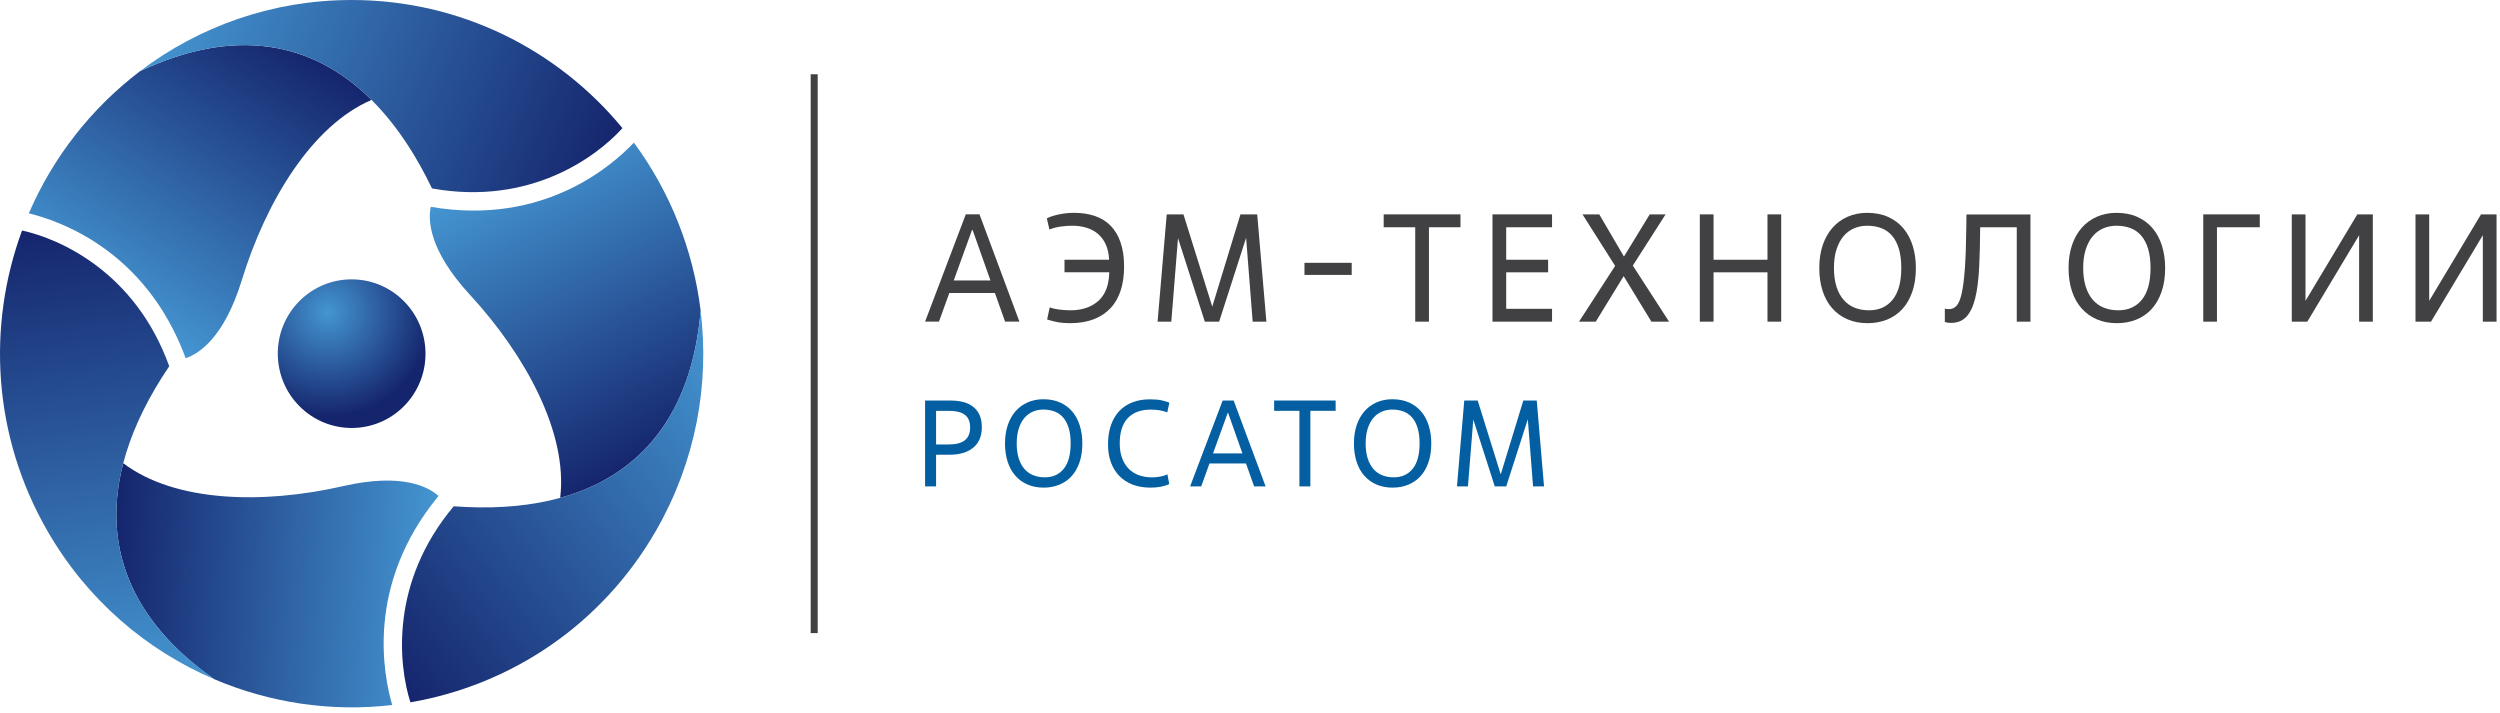
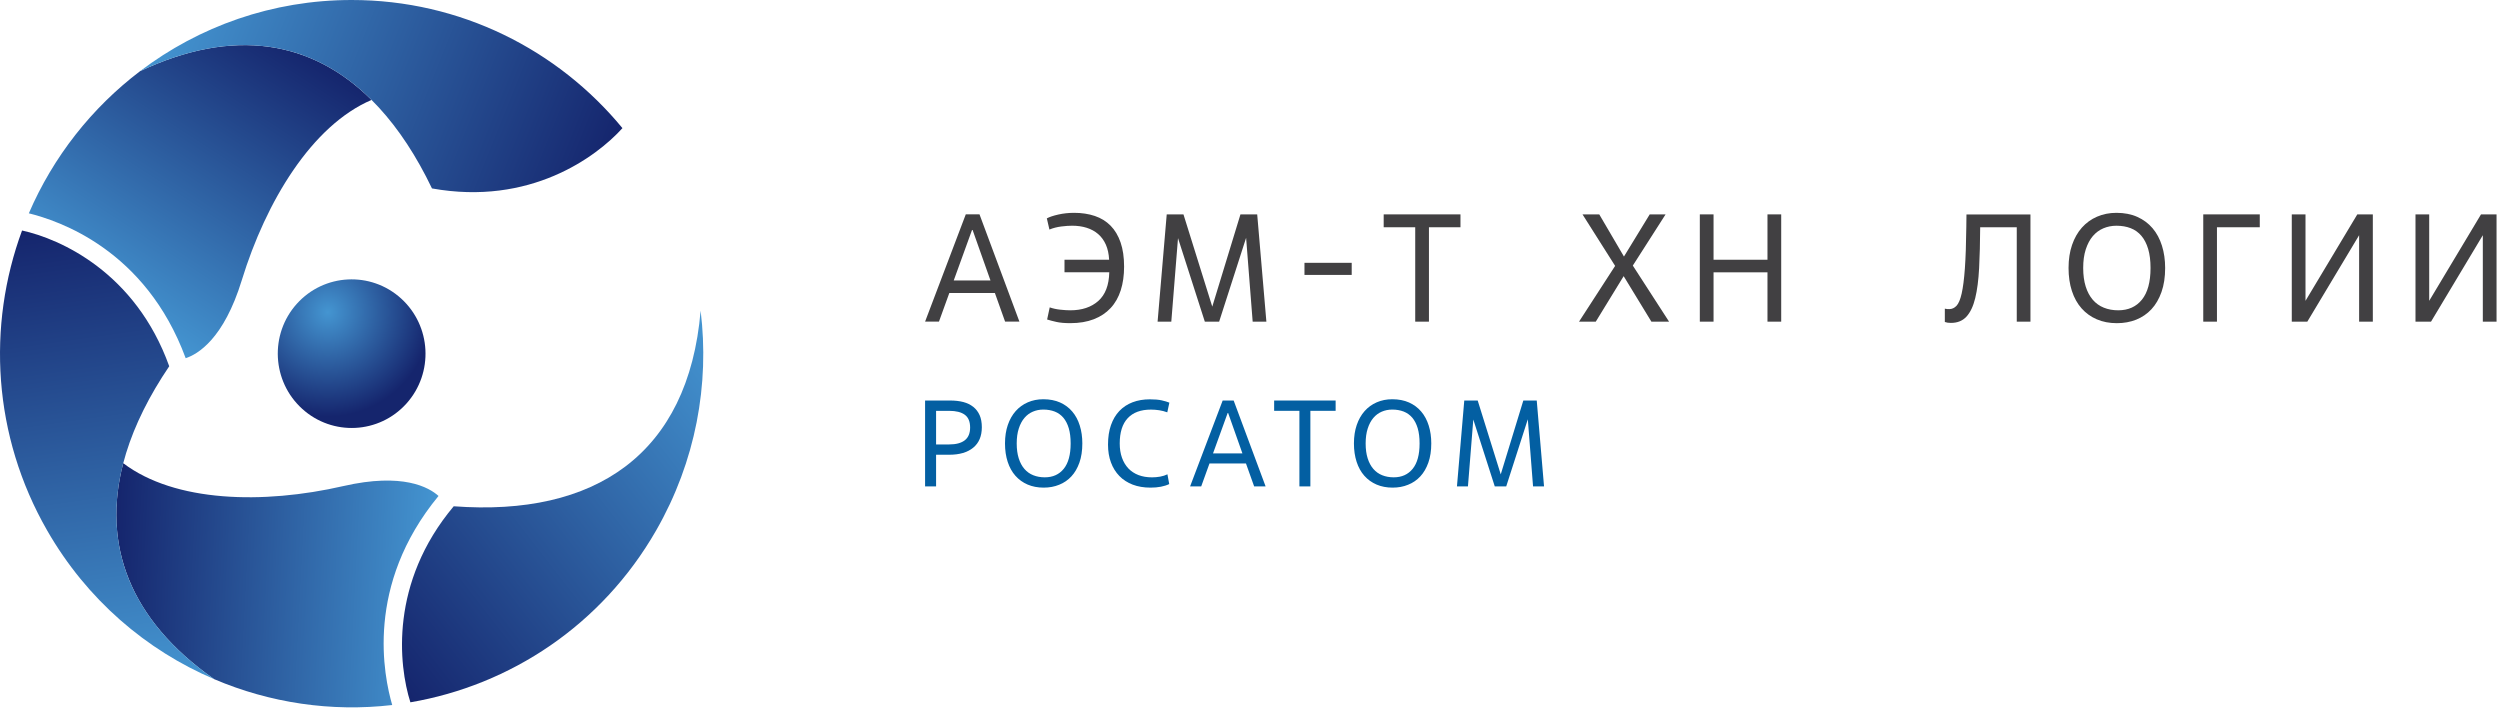
<svg xmlns="http://www.w3.org/2000/svg" width="270" height="77" viewBox="0 0 270 77" fill="none">
  <g clip-path="url(#clip0_238_12222)">
    <path d="M43.904 43.574C40.952 46.864 35.909 47.123 32.637 44.153C29.365 41.186 29.103 36.108 32.05 32.818C35.003 29.527 40.048 29.271 43.32 32.238C46.592 35.211 46.852 40.283 43.904 43.574Z" fill="url(#paint0_radial_238_12222)" />
    <path d="M15.134 7.682C9.914 11.643 5.745 16.926 3.114 23.038C6.27 23.82 15.718 26.914 20.054 38.686C21.359 38.257 24.169 36.611 26.117 30.25C28.733 21.734 33.693 13.543 40.126 10.792C33.711 4.407 25.26 2.906 15.134 7.682Z" fill="url(#paint1_linear_238_12222)" />
    <path d="M67.224 13.839C67.227 13.836 67.227 13.839 67.224 13.839C60.263 5.385 49.746 0 37.977 0C29.403 0 21.49 2.859 15.134 7.681C29.188 1.048 40.022 6.519 46.654 20.35C57.222 22.256 64.397 16.968 67.224 13.839Z" fill="url(#paint2_linear_238_12222)" />
    <path d="M23.127 73.348C29.145 75.917 35.783 76.909 42.358 76.143C41.455 73.004 39.392 63.226 47.361 53.564C46.34 52.642 43.519 51.017 37.066 52.499C28.427 54.48 18.893 54.254 13.309 50.025C11.021 58.803 13.952 66.918 23.127 73.348Z" fill="url(#paint3_linear_238_12222)" />
    <path d="M2.385 24.895H2.382C-1.412 35.187 -0.79 47.042 5.094 57.292C9.381 64.763 15.799 70.223 23.13 73.349C10.391 64.423 9.687 52.249 18.277 39.556C14.633 29.401 6.493 25.795 2.385 24.895Z" fill="url(#paint4_linear_238_12222)" />
-     <path d="M75.67 33.553C74.872 27.026 72.407 20.752 68.46 15.405C66.209 17.763 58.821 24.447 46.52 22.337C46.236 23.687 46.249 26.959 50.751 31.837C56.774 38.372 61.348 46.789 60.499 53.769C69.202 51.373 74.722 44.759 75.67 33.553Z" fill="url(#paint5_linear_238_12222)" />
    <path d="M44.322 75.85C55.083 74.012 64.976 67.541 70.861 57.292C75.148 49.821 76.643 41.501 75.668 33.554C74.349 49.112 64.223 55.815 49.001 54.678C42.08 62.927 43.044 71.824 44.322 75.85Z" fill="url(#paint6_linear_238_12222)" />
-     <path d="M88.312 8.021H87.554V68.374H88.312V8.021Z" fill="#414042" />
    <path d="M107.447 31.642H102.527L101.407 34.736H99.909L104.304 23.15H105.786L110.097 34.736H108.551L107.447 31.642ZM103.004 30.287H106.97L105.043 24.843H104.977L103.004 30.287Z" fill="#414042" />
    <path d="M114.966 28.053H119.786C119.754 27.425 119.636 26.88 119.433 26.422C119.229 25.964 118.953 25.584 118.602 25.279C118.251 24.975 117.836 24.751 117.359 24.6C116.882 24.449 116.357 24.377 115.789 24.377C115.459 24.377 115.07 24.403 114.62 24.46C114.17 24.517 113.741 24.624 113.337 24.791L113.058 23.584C113.342 23.43 113.757 23.293 114.301 23.169C114.845 23.048 115.413 22.986 116.006 22.986C116.828 22.986 117.573 23.099 118.243 23.325C118.913 23.552 119.481 23.902 119.947 24.377C120.413 24.851 120.772 25.454 121.024 26.188C121.276 26.921 121.402 27.791 121.402 28.794C121.402 29.742 121.282 30.594 121.04 31.351C120.799 32.106 120.435 32.747 119.947 33.27C119.459 33.796 118.854 34.197 118.128 34.478C117.404 34.758 116.56 34.901 115.593 34.901C114.99 34.901 114.492 34.858 114.095 34.769C113.701 34.68 113.366 34.593 113.09 34.505L113.369 33.197C113.72 33.319 114.098 33.402 114.505 33.445C114.91 33.489 115.274 33.513 115.59 33.513C116.852 33.513 117.86 33.176 118.618 32.502C119.376 31.828 119.77 30.796 119.802 29.408H114.966V28.053Z" fill="#414042" />
    <path d="M136.769 34.739H135.288L134.58 25.686L131.667 34.739H130.121L127.225 25.718L126.501 34.739H125.02L126.006 23.153H127.814L130.925 33.117L133.969 23.153H135.778L136.769 34.739Z" fill="#414042" />
    <path d="M145.984 29.691H140.883V28.384H145.984V29.691Z" fill="#414042" />
    <path d="M154.326 34.739H152.844V24.544H149.438V23.153H157.731V24.544H154.326V34.739Z" fill="#414042" />
-     <path d="M167.622 34.739H161.188V23.153H167.622V24.544H162.67V28.052H167.196V29.411H162.67V33.351H167.622V34.739Z" fill="#414042" />
    <path d="M178.351 34.739L175.355 29.823L172.343 34.739H170.534L174.433 28.716L170.912 23.156H172.721L175.387 27.708L178.168 23.156H179.881L176.344 28.683L180.261 34.742H178.351V34.739Z" fill="#414042" />
    <path d="M192.37 34.739H190.888V29.411H185.063V34.739H183.581V23.153H185.063V28.052H190.888V23.153H192.37V34.739Z" fill="#414042" />
-     <path d="M201.7 34.903C200.899 34.903 200.178 34.766 199.535 34.488C198.895 34.214 198.345 33.817 197.89 33.305C197.434 32.793 197.086 32.165 196.845 31.427C196.604 30.688 196.483 29.861 196.483 28.945C196.483 28.017 196.609 27.187 196.861 26.454C197.113 25.721 197.466 25.096 197.922 24.584C198.377 24.072 198.924 23.676 199.559 23.401C200.194 23.126 200.891 22.986 201.649 22.986C202.504 22.986 203.26 23.131 203.911 23.425C204.565 23.719 205.111 24.126 205.556 24.649C206.001 25.172 206.338 25.802 206.569 26.535C206.799 27.268 206.914 28.071 206.914 28.945C206.914 29.926 206.783 30.791 206.521 31.535C206.258 32.278 205.896 32.901 205.435 33.397C204.975 33.893 204.425 34.267 203.79 34.523C203.155 34.777 202.458 34.903 201.7 34.903ZM201.85 33.513C202.935 33.513 203.79 33.13 204.409 32.362C205.028 31.597 205.339 30.456 205.339 28.945C205.339 28.15 205.253 27.465 205.084 26.894C204.916 26.32 204.669 25.845 204.353 25.471C204.034 25.096 203.648 24.819 203.193 24.643C202.737 24.468 202.225 24.379 201.655 24.379C201.151 24.379 200.679 24.474 200.24 24.66C199.8 24.848 199.422 25.128 199.104 25.503C198.785 25.878 198.533 26.352 198.345 26.926C198.158 27.5 198.067 28.174 198.067 28.945C198.067 29.705 198.158 30.373 198.337 30.947C198.517 31.521 198.774 31.998 199.104 32.378C199.433 32.758 199.83 33.044 200.296 33.23C200.76 33.418 201.279 33.513 201.85 33.513Z" fill="#414042" />
    <path d="M219.291 34.739H217.81V24.544H213.86C213.849 26.199 213.812 27.67 213.745 28.956C213.678 30.241 213.538 31.322 213.324 32.201C213.11 33.077 212.793 33.742 212.378 34.195C211.96 34.648 211.403 34.874 210.701 34.874C210.548 34.874 210.427 34.866 210.339 34.85C210.251 34.834 210.151 34.809 210.042 34.774V33.335C210.13 33.357 210.208 33.37 210.28 33.376C210.352 33.381 210.43 33.384 210.518 33.384C210.816 33.384 211.076 33.265 211.301 33.028C211.526 32.791 211.714 32.346 211.861 31.697C212.008 31.044 212.124 30.144 212.207 28.991C212.29 27.837 212.341 26.342 212.362 24.498L212.378 23.159H219.289V34.739H219.291Z" fill="#414042" />
    <path d="M228.622 34.903C227.82 34.903 227.1 34.766 226.456 34.488C225.816 34.214 225.267 33.817 224.811 33.305C224.356 32.793 224.007 32.165 223.766 31.427C223.525 30.688 223.404 29.861 223.404 28.945C223.404 28.017 223.53 27.187 223.782 26.454C224.034 25.721 224.388 25.096 224.843 24.584C225.299 24.072 225.845 23.676 226.481 23.401C227.116 23.126 227.812 22.986 228.571 22.986C229.425 22.986 230.181 23.131 230.832 23.425C231.486 23.719 232.033 24.126 232.477 24.649C232.922 25.172 233.26 25.802 233.49 26.535C233.721 27.268 233.836 28.071 233.836 28.945C233.836 29.926 233.705 30.791 233.442 31.535C233.179 32.278 232.818 32.901 232.357 33.397C231.896 33.893 231.347 34.267 230.712 34.523C230.074 34.777 229.377 34.903 228.622 34.903ZM228.769 33.513C229.854 33.513 230.709 33.13 231.328 32.362C231.947 31.597 232.258 30.456 232.258 28.945C232.258 28.15 232.172 27.465 232.003 26.894C231.834 26.32 231.588 25.845 231.272 25.471C230.953 25.096 230.567 24.819 230.111 24.643C229.656 24.468 229.144 24.379 228.573 24.379C228.07 24.379 227.598 24.474 227.158 24.66C226.719 24.848 226.341 25.128 226.022 25.503C225.703 25.878 225.452 26.352 225.264 26.926C225.076 27.5 224.985 28.174 224.985 28.945C224.985 29.705 225.076 30.373 225.256 30.947C225.436 31.521 225.693 31.998 226.022 32.378C226.352 32.758 226.748 33.044 227.215 33.23C227.681 33.418 228.198 33.513 228.769 33.513Z" fill="#414042" />
    <path d="M239.434 34.739H237.952V23.153H244.056V24.544H239.431V34.739H239.434Z" fill="#414042" />
    <path d="M256.266 34.739H254.785V25.403L249.19 34.739H247.512V23.153H248.994V32.489L254.589 23.153H256.266V34.739Z" fill="#414042" />
    <path d="M269.627 34.739H268.145V25.403L262.55 34.739H260.873V23.153H262.354V32.489L267.949 23.153H269.627V34.739Z" fill="#414042" />
    <path d="M101.097 52.532H99.909V43.256H102.624C103.152 43.256 103.623 43.312 104.041 43.42C104.459 43.531 104.816 43.706 105.116 43.943C105.413 44.183 105.644 44.482 105.802 44.843C105.96 45.204 106.038 45.638 106.038 46.142C106.038 47.104 105.727 47.84 105.108 48.349C104.489 48.859 103.626 49.112 102.519 49.112H101.097V52.532ZM101.097 47.999H102.519C103.256 47.999 103.816 47.848 104.199 47.549C104.583 47.25 104.773 46.789 104.773 46.172C104.773 45.536 104.583 45.078 104.199 44.795C103.816 44.512 103.256 44.372 102.519 44.372H101.097V47.999Z" fill="#035FA2" />
    <path d="M112.718 52.664C112.077 52.664 111.499 52.554 110.984 52.333C110.47 52.112 110.03 51.796 109.666 51.384C109.301 50.974 109.023 50.473 108.83 49.88C108.637 49.287 108.54 48.627 108.54 47.891C108.54 47.15 108.642 46.484 108.843 45.897C109.044 45.309 109.328 44.811 109.693 44.398C110.057 43.989 110.494 43.671 111.003 43.45C111.512 43.229 112.069 43.118 112.678 43.118C113.364 43.118 113.966 43.237 114.489 43.468C115.011 43.703 115.451 44.029 115.807 44.45C116.164 44.87 116.434 45.374 116.616 45.962C116.801 46.549 116.892 47.193 116.892 47.888C116.892 48.675 116.788 49.365 116.576 49.964C116.365 50.559 116.075 51.058 115.705 51.454C115.336 51.853 114.896 52.152 114.387 52.354C113.881 52.562 113.323 52.664 112.718 52.664ZM112.836 51.551C113.707 51.551 114.387 51.244 114.886 50.629C115.381 50.015 115.63 49.104 115.63 47.894C115.63 47.258 115.563 46.711 115.427 46.25C115.29 45.792 115.095 45.412 114.84 45.11C114.585 44.811 114.275 44.59 113.91 44.447C113.546 44.307 113.136 44.234 112.678 44.234C112.273 44.234 111.895 44.309 111.544 44.46C111.193 44.611 110.89 44.835 110.636 45.137C110.381 45.439 110.178 45.816 110.03 46.277C109.88 46.735 109.805 47.274 109.805 47.894C109.805 48.503 109.877 49.039 110.022 49.497C110.167 49.958 110.37 50.338 110.636 50.643C110.898 50.947 111.217 51.176 111.59 51.325C111.965 51.475 112.38 51.551 112.836 51.551Z" fill="#035FA2" />
    <path d="M126.276 52.279C126.022 52.403 125.724 52.497 125.381 52.565C125.038 52.632 124.666 52.664 124.261 52.664C123.54 52.664 122.897 52.556 122.332 52.341C121.767 52.125 121.284 51.813 120.89 51.406C120.494 50.999 120.191 50.511 119.982 49.942C119.77 49.374 119.666 48.73 119.666 48.015C119.666 47.228 119.77 46.53 119.982 45.921C120.194 45.312 120.496 44.8 120.89 44.385C121.287 43.97 121.761 43.657 122.321 43.444C122.879 43.232 123.5 43.127 124.186 43.127C124.714 43.127 125.143 43.164 125.47 43.24C125.799 43.315 126.073 43.396 126.292 43.485L126.067 44.531C125.778 44.425 125.483 44.35 125.186 44.304C124.888 44.261 124.594 44.237 124.304 44.237C123.206 44.237 122.369 44.547 121.793 45.164C121.217 45.781 120.931 46.692 120.931 47.894C120.931 48.468 121.011 48.983 121.174 49.438C121.338 49.894 121.568 50.276 121.866 50.592C122.163 50.904 122.53 51.144 122.959 51.309C123.39 51.473 123.878 51.554 124.422 51.554C124.711 51.554 125.003 51.527 125.298 51.476C125.593 51.422 125.853 51.338 126.083 51.225L126.276 52.279Z" fill="#035FA2" />
    <path d="M134.564 50.053H130.625L129.73 52.532H128.53L132.048 43.256H133.235L136.686 52.532H135.448L134.564 50.053ZM131.006 48.967H134.181L132.64 44.606H132.587L131.006 48.967Z" fill="#035FA2" />
    <path d="M141.523 52.532H140.336V44.369H137.608V43.256H144.248V44.369H141.52V52.532H141.523Z" fill="#035FA2" />
    <path d="M150.403 52.664C149.762 52.664 149.184 52.554 148.669 52.333C148.155 52.112 147.715 51.796 147.351 51.384C146.986 50.974 146.708 50.473 146.515 49.88C146.322 49.287 146.225 48.627 146.225 47.891C146.225 47.15 146.327 46.484 146.528 45.897C146.729 45.309 147.013 44.811 147.378 44.398C147.742 43.989 148.179 43.671 148.688 43.45C149.197 43.229 149.754 43.118 150.363 43.118C151.049 43.118 151.651 43.237 152.174 43.468C152.696 43.703 153.136 44.029 153.492 44.45C153.849 44.87 154.119 45.374 154.302 45.962C154.486 46.549 154.578 47.193 154.578 47.888C154.578 48.675 154.473 49.365 154.261 49.964C154.05 50.559 153.76 51.058 153.391 51.454C153.021 51.853 152.581 52.152 152.072 52.354C151.566 52.562 151.008 52.664 150.403 52.664ZM150.521 51.551C151.392 51.551 152.072 51.244 152.571 50.629C153.066 50.015 153.315 49.104 153.315 47.894C153.315 47.258 153.248 46.711 153.112 46.25C152.975 45.792 152.78 45.412 152.525 45.11C152.27 44.811 151.96 44.59 151.595 44.447C151.231 44.307 150.821 44.234 150.363 44.234C149.958 44.234 149.58 44.309 149.229 44.46C148.878 44.611 148.575 44.835 148.321 45.137C148.066 45.439 147.863 45.816 147.715 46.277C147.565 46.735 147.49 47.274 147.49 47.894C147.49 48.503 147.562 49.039 147.707 49.497C147.852 49.958 148.056 50.338 148.321 50.643C148.583 50.947 148.902 51.176 149.275 51.325C149.65 51.475 150.065 51.551 150.521 51.551Z" fill="#035FA2" />
    <path d="M166.756 52.532H165.569L165.004 45.282L162.672 52.532H161.435L159.117 45.309L158.538 52.532H157.351L158.141 43.256H159.591L162.08 51.233L164.519 43.256H165.968L166.756 52.532Z" fill="#035FA2" />
  </g>
  <defs>
    <radialGradient id="paint0_radial_238_12222" cx="0" cy="0" r="1" gradientUnits="userSpaceOnUse" gradientTransform="translate(35.405 33.713) scale(11.229 11.294)">
      <stop stop-color="#4495D1" />
      <stop offset="1" stop-color="#15256D" />
    </radialGradient>
    <linearGradient id="paint1_linear_238_12222" x1="11.047" y1="32.801" x2="30.083" y2="3.657" gradientUnits="userSpaceOnUse">
      <stop stop-color="#4495D1" />
      <stop offset="1" stop-color="#15256D" />
    </linearGradient>
    <linearGradient id="paint2_linear_238_12222" x1="18.584" y1="-0.904" x2="65.567" y2="17.969" gradientUnits="userSpaceOnUse">
      <stop stop-color="#4495D1" />
      <stop offset="1" stop-color="#15256D" />
    </linearGradient>
    <linearGradient id="paint3_linear_238_12222" x1="46.796" y1="64.359" x2="12.175" y2="62.555" gradientUnits="userSpaceOnUse">
      <stop stop-color="#4495D1" />
      <stop offset="1" stop-color="#15256D" />
    </linearGradient>
    <linearGradient id="paint4_linear_238_12222" x1="14.01" y1="74.648" x2="6.888" y2="24.267" gradientUnits="userSpaceOnUse">
      <stop stop-color="#4495D1" />
      <stop offset="1" stop-color="#15256D" />
    </linearGradient>
    <linearGradient id="paint5_linear_238_12222" x1="56.095" y1="17.43" x2="71.979" y2="48.426" gradientUnits="userSpaceOnUse">
      <stop stop-color="#4495D1" />
      <stop offset="1" stop-color="#15256D" />
    </linearGradient>
    <linearGradient id="paint6_linear_238_12222" x1="81.347" y1="40.847" x2="41.305" y2="71.951" gradientUnits="userSpaceOnUse">
      <stop stop-color="#4495D1" />
      <stop offset="1" stop-color="#15256D" />
    </linearGradient>
    <clipPath id="clip0_238_12222">
      <rect width="269.627" height="76.394" fill="white" />
    </clipPath>
  </defs>
</svg>